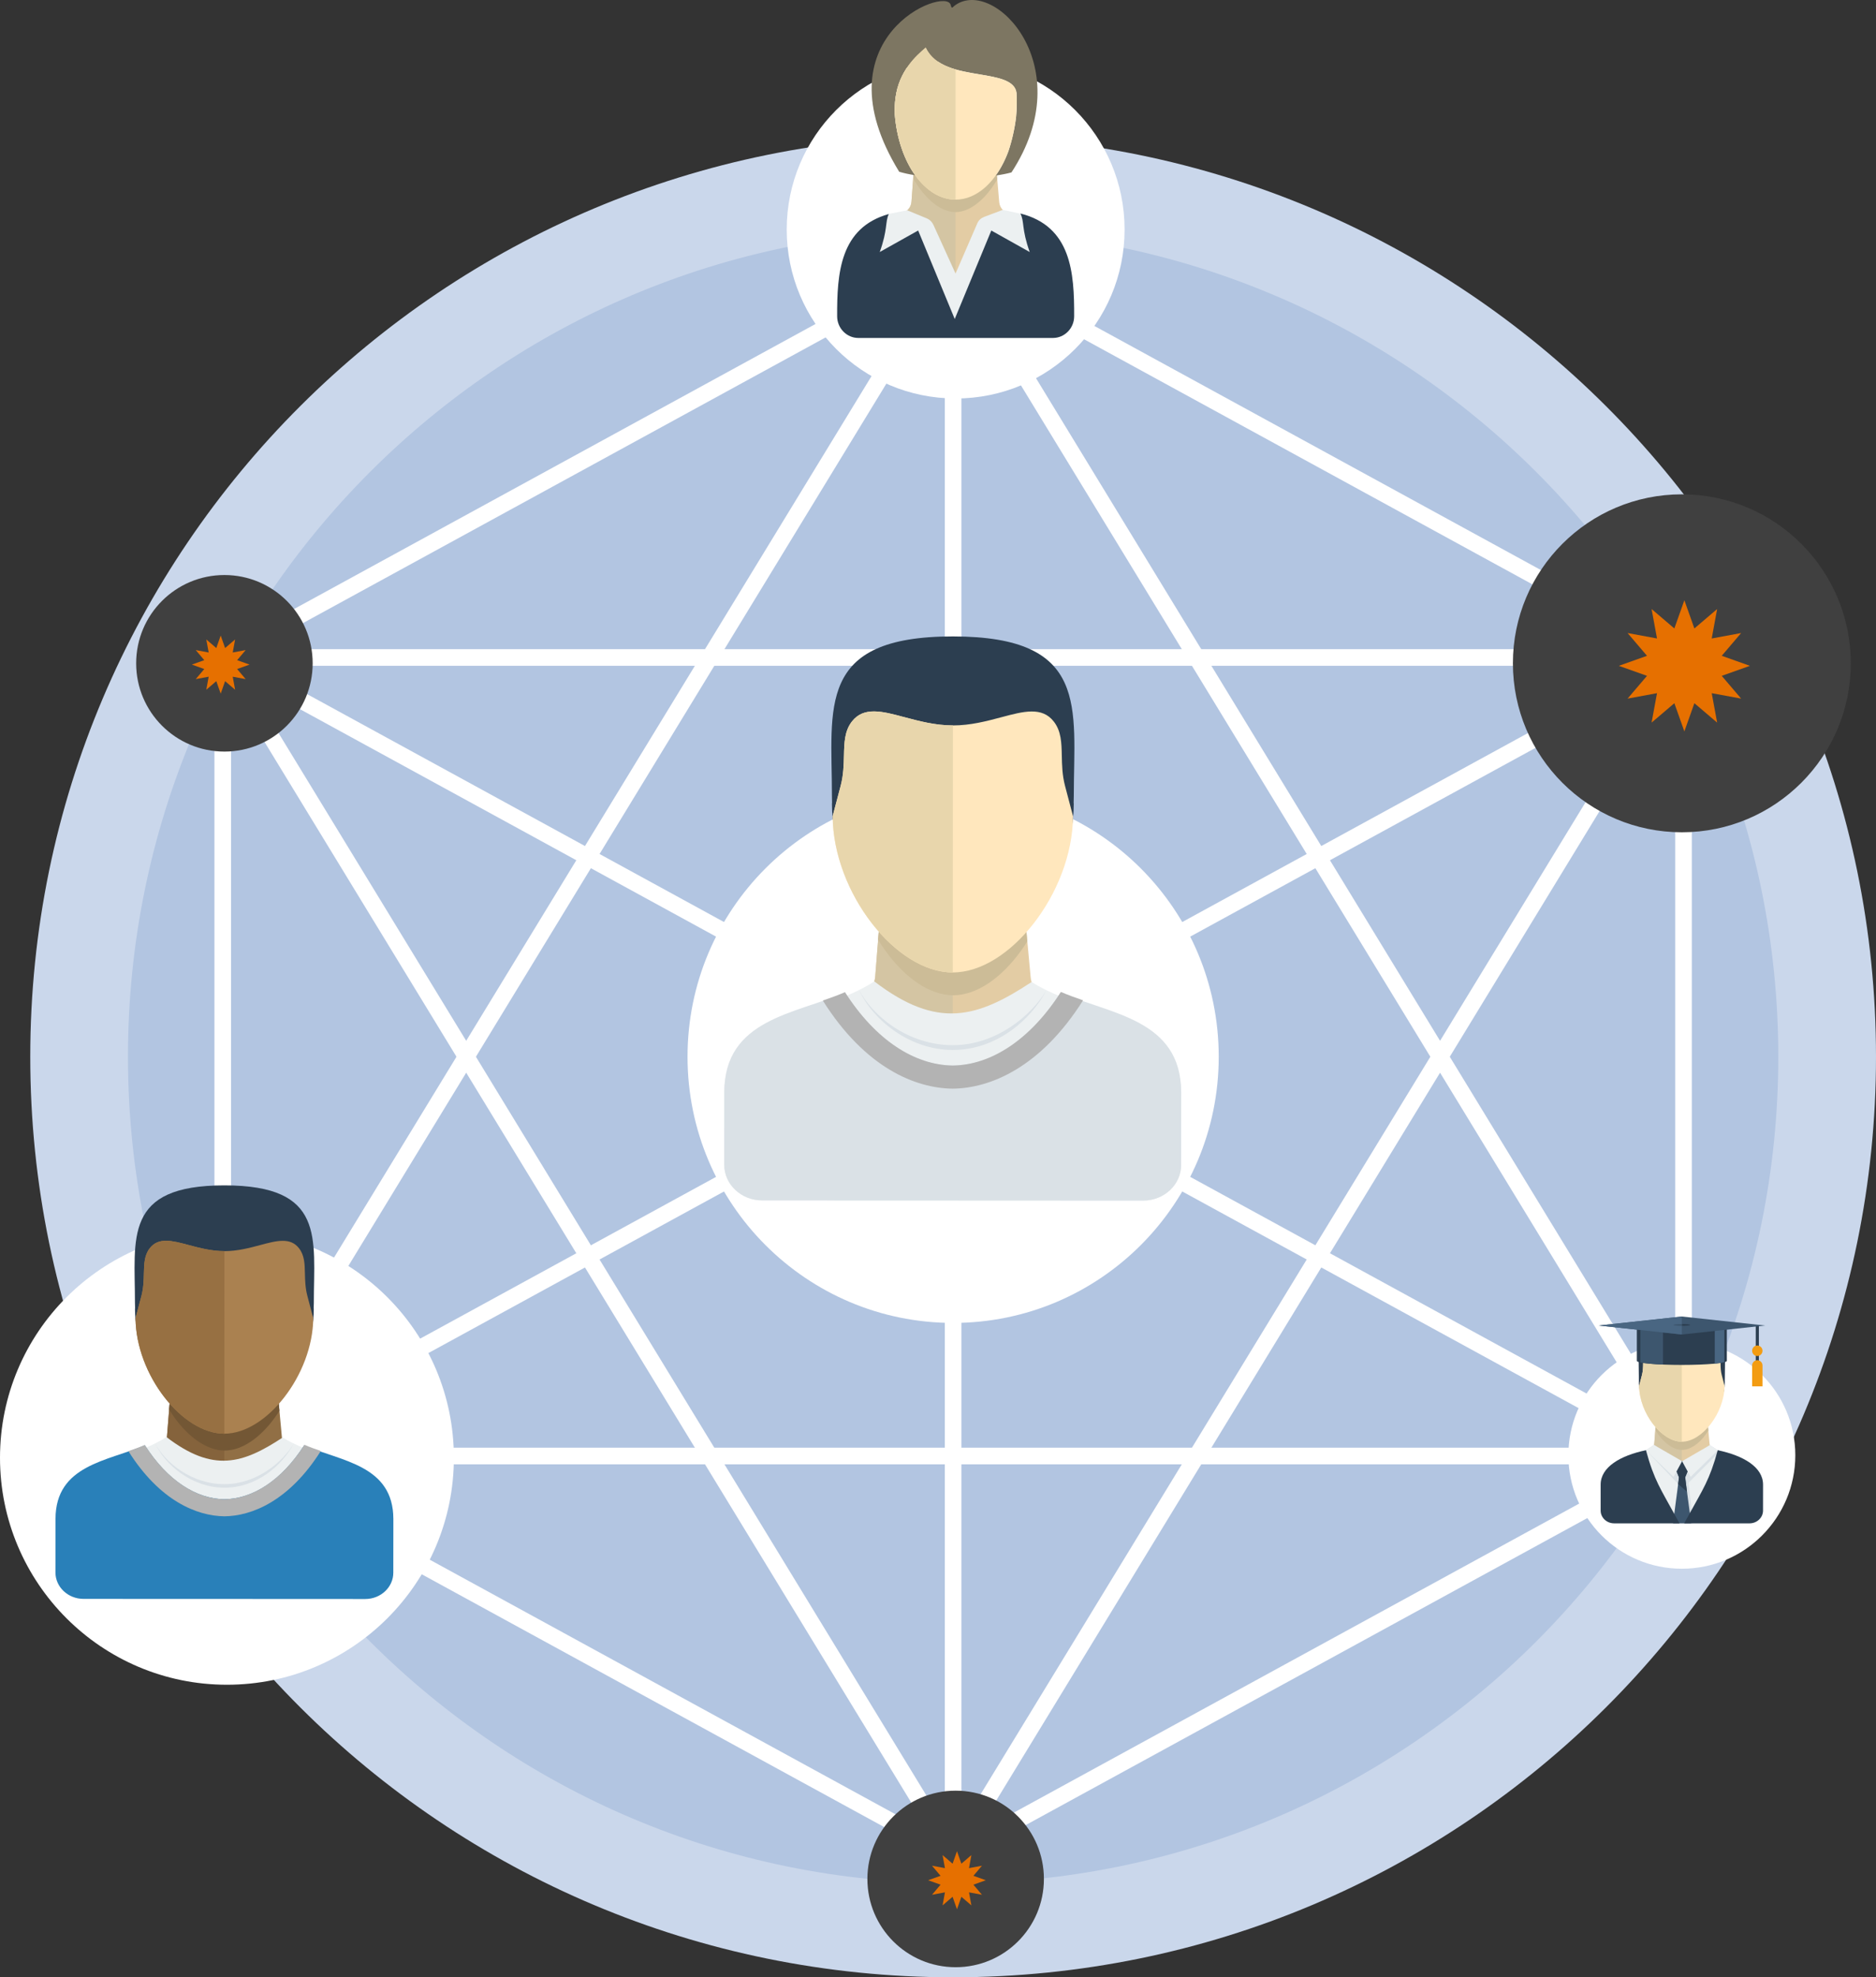
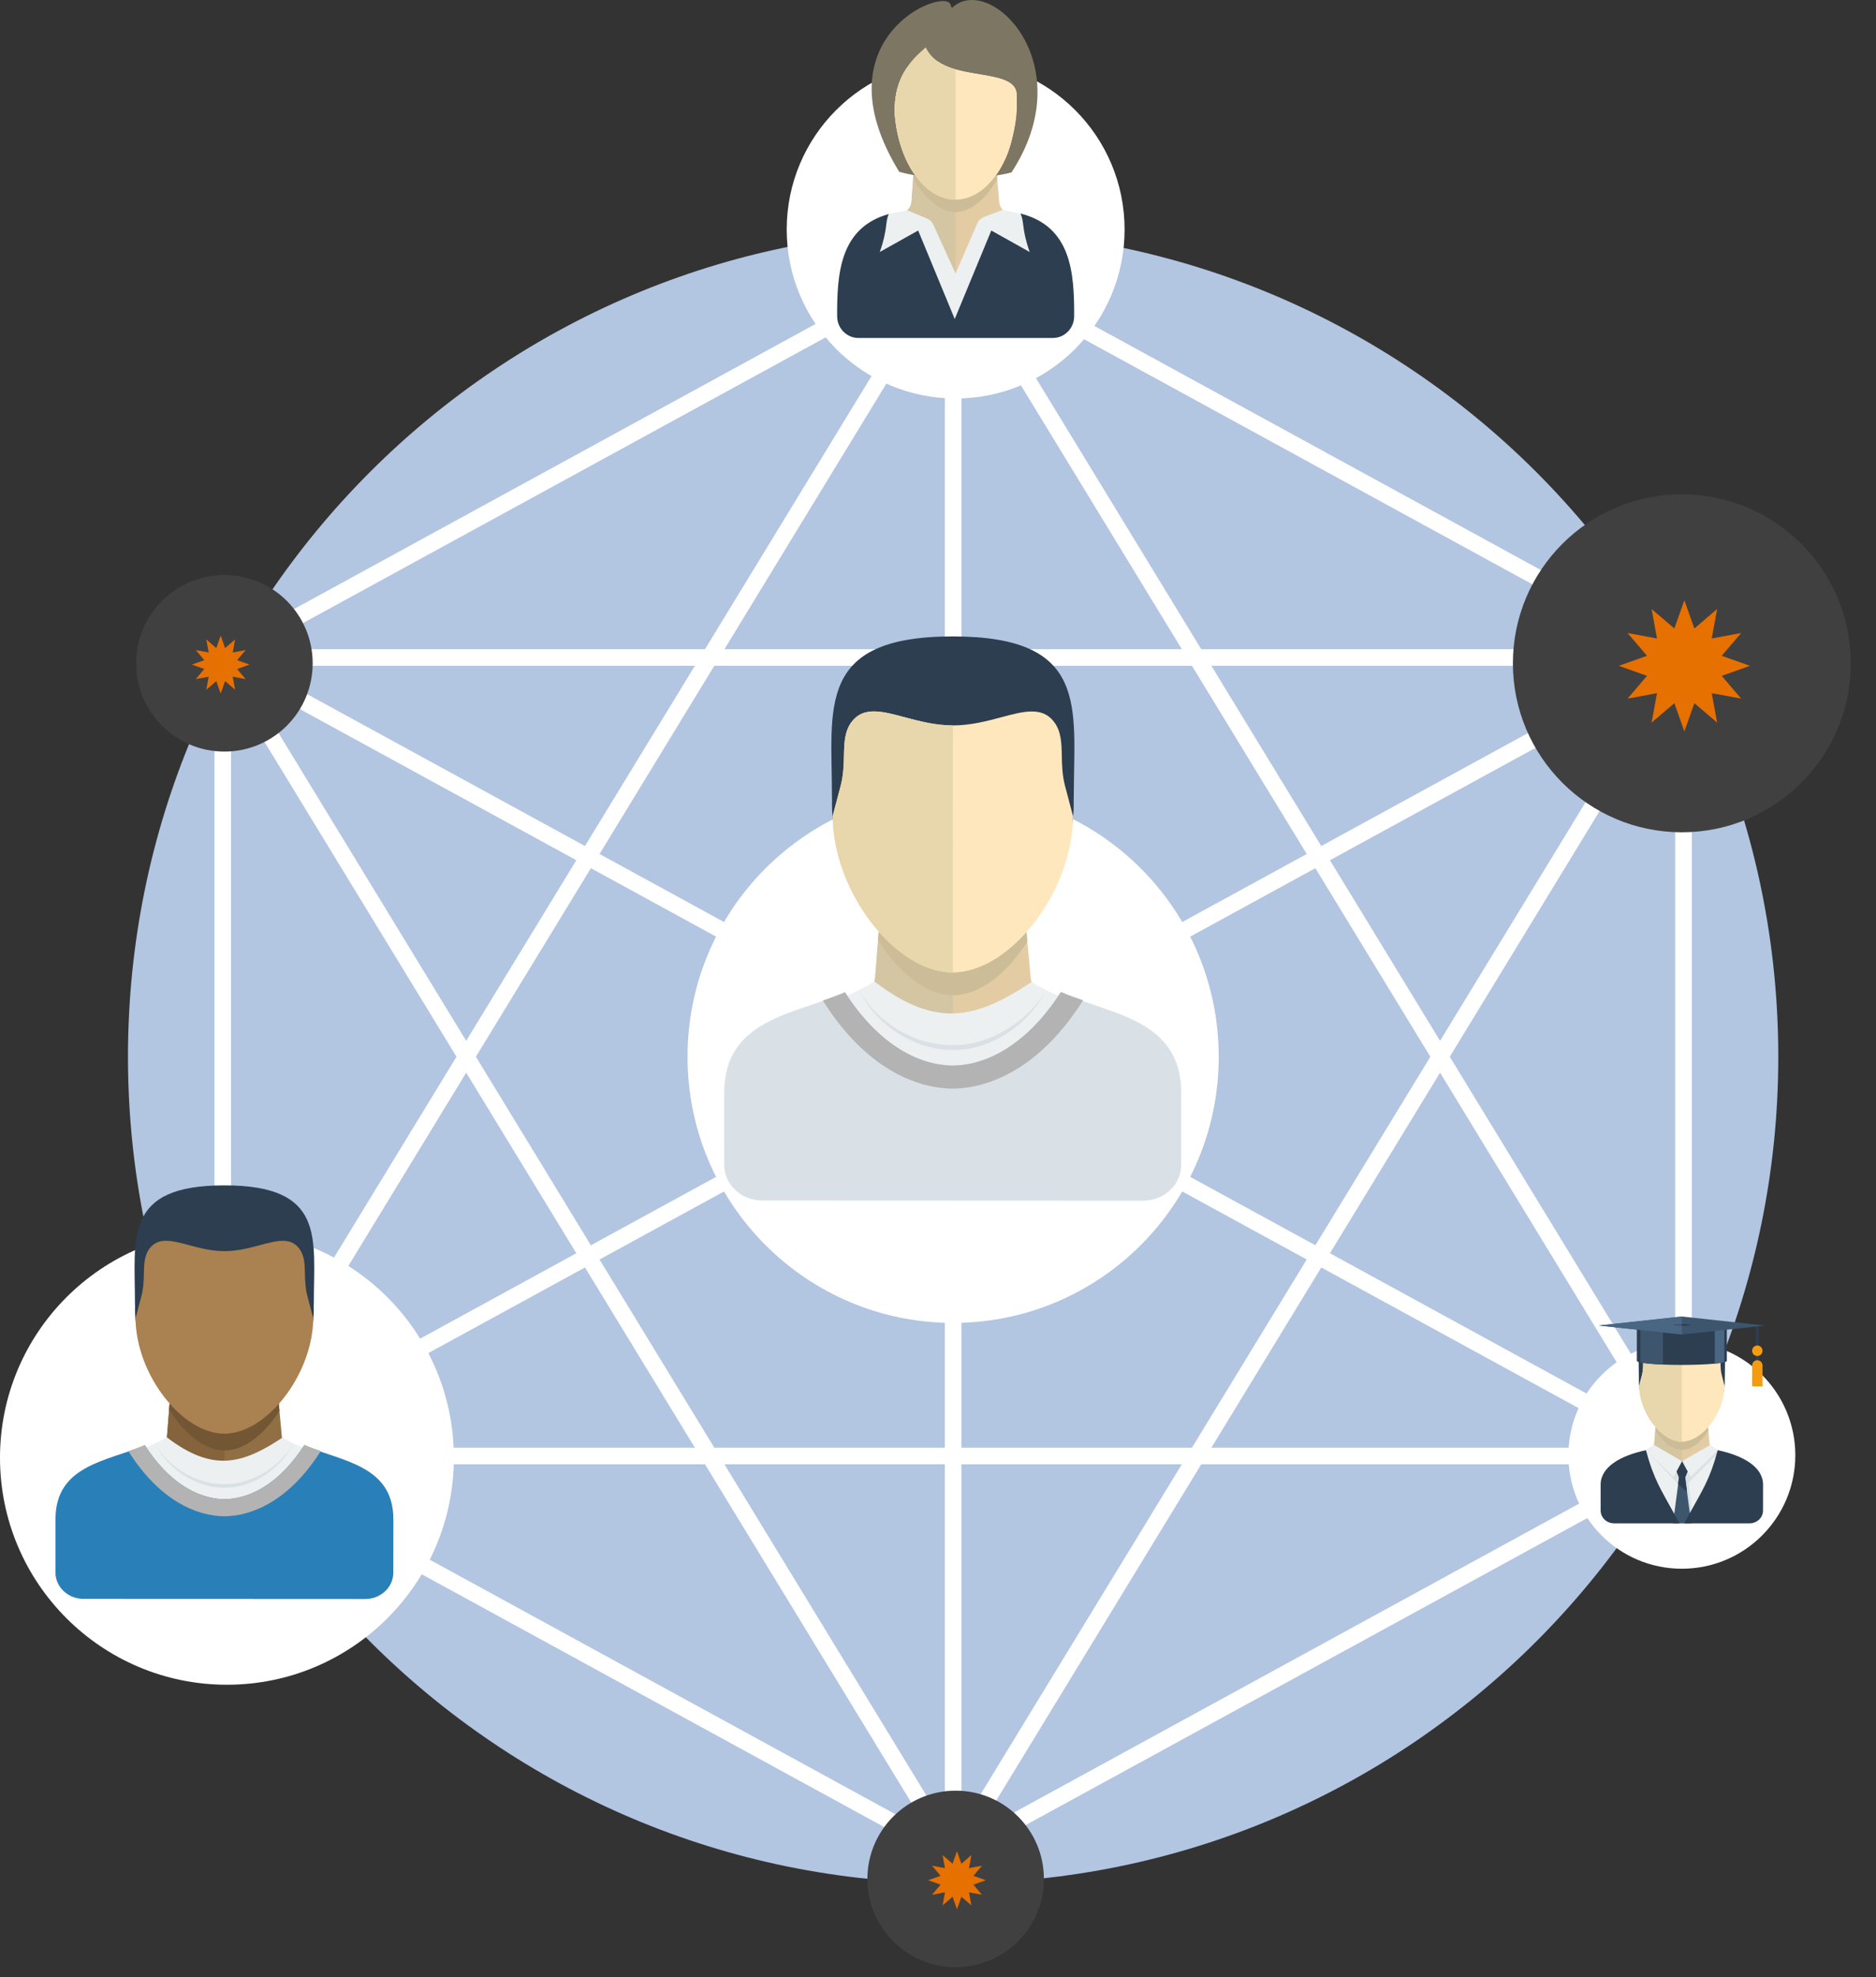
<svg xmlns="http://www.w3.org/2000/svg" id="" viewBox="0 0 372 392" style="background-color:#ffffff00" version="1.1" xml:space="preserve" x="0px" y="0px" width="372px" height="392px">
  <rect x="0" y="0" width="372" height="392" fill="#333333" stroke="none" />
-   <path d="M 372 209.5 C 372 310.291 290.061 392 189 392 C 87.926 392 6 310.291 6 209.5 C 6 108.702 87.926 27 189 27 C 290.061 27 372 108.702 372 209.5 Z" fill="#cad7eb" />
  <path d="M 352.625 209.5 C 352.625 299.988 279.361 373.344 189 373.344 C 98.627 373.344 25.375 299.988 25.375 209.5 C 25.375 119.007 98.627 45.656 189 45.656 C 279.361 45.656 352.625 119.007 352.625 209.5 Z" fill="#b2c5e1" />
  <path d="M 190.646 367.808 L 187.354 367.808 L 187.354 51.192 L 190.646 51.192 L 190.646 367.808 Z" fill="#ffffff" />
  <path d="M 187.598 368.671 L 42.765 131.206 L 45.568 129.486 L 190.402 366.945 L 187.598 368.671 Z" fill="#ffffff" />
  <path d="M 333.833 131.995 L 44.167 131.995 L 44.167 128.697 L 333.833 128.697 L 333.833 131.995 Z" fill="#ffffff" />
  <path d="M 190.402 368.671 L 187.598 366.945 L 332.432 129.486 L 335.235 131.206 L 190.402 368.671 Z" fill="#ffffff" />
  <path d="M 332.432 289.517 L 187.598 52.052 L 190.402 50.332 L 335.235 287.791 L 332.432 289.517 Z" fill="#ffffff" />
  <path d="M 45.568 289.517 L 42.765 287.791 L 187.598 50.332 L 190.402 52.052 L 45.568 289.517 Z" fill="#ffffff" />
  <path d="M 333.833 290.303 L 44.167 290.303 L 44.167 287.005 L 333.833 287.005 L 333.833 290.303 Z" fill="#ffffff" />
  <path d="M 188.216 369.257 L 43.382 290.103 L 44.951 287.205 L 189.784 366.358 L 188.216 369.257 Z" fill="#ffffff" />
  <path d="M 45.812 288.654 L 42.521 288.654 L 42.521 130.346 L 45.812 130.346 L 45.812 288.654 Z" fill="#ffffff" />
  <path d="M 44.951 131.795 L 43.382 128.897 L 188.216 49.743 L 189.784 52.642 L 44.951 131.795 Z" fill="#ffffff" />
  <path d="M 333.049 131.795 L 188.216 52.642 L 189.784 49.743 L 334.618 128.897 L 333.049 131.795 Z" fill="#ffffff" />
-   <path d="M 335.479 288.654 L 332.188 288.654 L 332.188 130.346 L 335.479 130.346 L 335.479 288.654 Z" fill="#ffffff" />
+   <path d="M 335.479 288.654 L 332.188 288.654 L 332.188 130.346 L 335.479 130.346 L 335.479 288.654 " fill="#ffffff" />
  <path d="M 189.784 369.257 L 188.216 366.358 L 333.049 287.205 L 334.618 290.103 L 189.784 369.257 Z" fill="#ffffff" />
  <path d="M 333.049 290.103 L 43.382 131.795 L 44.951 128.897 L 334.618 287.205 L 333.049 290.103 Z" fill="#ffffff" />
  <path d="M 44.951 290.103 L 43.382 287.205 L 333.049 128.897 L 334.618 131.795 L 44.951 290.103 Z" fill="#ffffff" />
  <path d="M 241.667 209.5 C 241.667 238.642 218.085 262.269 189 262.269 C 159.915 262.269 136.333 238.642 136.333 209.5 C 136.333 180.358 159.915 156.731 189 156.731 C 218.085 156.731 241.667 180.358 241.667 209.5 Z" fill="#ffffff" />
  <path d="M 367 131.5 C 367 150 352 165 333.5 165 C 315 165 300 150 300 131.5 C 300 113 315 98 333.5 98 C 352 98 367 113 367 131.5 Z" fill="#404040" />
  <path d="M 207 372.5 C 207 382.164 199.164 390 189.5 390 C 179.836 390 172 382.164 172 372.5 C 172 362.836 179.836 355 189.5 355 C 199.164 355 207 362.836 207 372.5 Z" fill="#404040" />
  <path d="M 62 131.5 C 62 141.164 54.164 149 44.5 149 C 34.836 149 27 141.164 27 131.5 C 27 121.836 34.836 114 44.5 114 C 54.164 114 62 121.836 62 131.5 Z" fill="#404040" />
  <path d="M 356 288.5 C 356 300.925 345.925 311 333.5 311 C 321.075 311 311 300.925 311 288.5 C 311 276.075 321.075 266 333.5 266 C 345.925 266 356 276.075 356 288.5 Z" fill="#ffffff" />
  <path d="M 223 45.5 C 223 64 208 79 189.5 79 C 171 79 156 64 156 45.5 C 156 27 171 12 189.5 12 C 208 12 223 27 223 45.5 Z" fill="#ffffff" />
  <path d="M 90 289 C 90 313.851 69.851 334 45 334 C 20.149 334 0 313.851 0 289 C 0 264.15 20.149 244 45 244 C 69.851 244 90 264.15 90 289 Z" fill="#ffffff" />
  <path d="M 43.764 126 L 44.637 128.475 L 46.621 126.771 L 46.149 129.355 L 48.713 128.878 L 47.022 130.877 L 49.479 131.756 L 47.022 132.636 L 48.713 134.635 L 46.149 134.158 L 46.621 136.742 L 44.637 135.038 L 43.764 137.514 L 42.891 135.038 L 40.906 136.742 L 41.379 134.158 L 38.814 134.635 L 40.506 132.636 L 38.049 131.756 L 40.506 130.877 L 38.814 128.878 L 41.379 129.355 L 40.906 126.771 L 42.891 128.475 L 43.764 126 Z" fill="#e67000" />
  <path d="M 334 119 L 335.986 124.59 L 340.499 120.741 L 339.424 126.577 L 345.258 125.499 L 341.41 130.014 L 347 131.999 L 341.41 133.986 L 345.258 138.499 L 339.424 137.423 L 340.499 143.257 L 335.986 139.41 L 334 145 L 332.014 139.41 L 327.5 143.257 L 328.575 137.423 L 322.741 138.499 L 326.59 133.986 L 321 131.999 L 326.59 130.014 L 322.741 125.499 L 328.575 126.577 L 327.5 120.741 L 332.014 124.59 L 334 119 Z" fill="#e67000" />
  <path d="M 189.764 367 L 190.637 369.475 L 192.621 367.771 L 192.149 370.355 L 194.713 369.878 L 193.022 371.877 L 195.479 372.756 L 193.022 373.636 L 194.713 375.635 L 192.149 375.158 L 192.621 377.742 L 190.637 376.038 L 189.764 378.514 L 188.891 376.038 L 186.906 377.742 L 187.379 375.158 L 184.814 375.635 L 186.506 373.636 L 184.049 372.756 L 186.506 371.877 L 184.814 369.878 L 187.379 370.355 L 186.906 367.771 L 188.891 369.475 L 189.764 367 Z" fill="#e67000" />
  <path d="M 175.866 164.315 L 201.644 164.327 L 204.379 193.804 C 204.569 195.855 206.335 197.43 208.525 197.491 L 209.016 197.507 L 205.74 208.53 L 171.493 205.836 L 168.972 197.491 L 169.917 197.356 C 171.916 197.063 173.394 195.558 173.547 193.663 L 175.866 164.315 Z" fill="#e3cca4" />
  <path d="M 188.923 207.205 L 171.493 205.836 L 168.972 197.491 L 169.917 197.356 C 171.916 197.063 173.394 195.558 173.547 193.663 L 175.191 172.867 L 188.942 172.873 L 188.923 207.205 Z" fill="#d4c5a3" />
  <path d="M 175.866 164.315 L 201.644 164.327 L 203.71 186.619 C 203.238 187.398 202.925 187.845 202.398 188.57 C 198.638 193.773 193.738 197.316 189.009 197.312 C 184.28 197.31 179.392 193.767 175.627 188.558 C 175.044 187.75 174.651 187.173 174.124 186.298 L 175.866 164.315 Z" fill="#ccbc97" />
  <path d="M 188.929 189.556 C 182.913 189.556 176.878 185.632 172.382 179.87 C 167.954 174.198 164.967 166.689 164.973 159.423 L 164.973 159.247 L 164.992 159.164 C 164.973 158.68 164.967 158.196 164.967 157.715 C 164.973 140.288 161.79 126.16 188.96 126.172 C 216.124 126.185 212.935 140.31 212.929 157.736 C 212.929 158.217 212.916 158.701 212.898 159.182 L 212.916 159.269 L 212.916 159.444 C 212.916 166.71 209.923 174.217 205.489 179.886 C 200.994 185.644 194.952 189.56 188.929 189.556 Z" fill="#2c3e50" />
  <path d="M 173.37 194.563 C 162.912 201.416 143.624 202.02 143.618 216.546 C 143.611 221.336 143.611 226.124 143.611 230.914 C 143.605 234.805 146.978 237.977 151.118 237.98 C 176.307 237.989 201.502 238.001 226.698 238.014 C 230.831 238.014 234.205 234.845 234.205 230.954 L 234.217 216.589 C 234.223 201.928 215.118 201.373 204.563 194.683 C 193.824 201.755 185.924 204.19 173.37 194.563 Z" fill="#ecf0f1" />
  <path d="M 172.922 183.092 C 177.424 188.86 183.281 192.787 188.929 192.787 C 194.584 192.79 200.441 188.869 204.943 183.104 C 209.574 177.182 212.714 169.377 212.775 161.818 L 211.193 155.816 C 210.629 153.667 210.586 151.667 210.549 149.762 C 210.494 147.27 210.439 144.962 208.979 143.072 C 206.642 140.032 202.95 141.019 198.614 142.178 C 195.658 142.964 192.45 143.818 188.954 143.815 C 185.458 143.815 182.257 142.958 179.3 142.169 L 179.288 142.169 C 174.952 141.006 171.266 140.017 168.917 143.053 C 167.463 144.94 167.408 147.249 167.353 149.743 C 167.31 151.648 167.261 153.649 166.697 155.794 L 165.114 161.796 C 165.163 169.355 168.297 177.164 172.922 183.092 Z" fill="#ffe7bd" />
  <path d="M 170.358 196.27 C 172.94 201.299 179.957 207.202 188.923 207.205 C 197.448 207.211 204.495 201.397 207.501 196.308 L 207.501 196.308 C 204.495 202.088 197.669 208.164 188.923 208.158 C 180.177 208.155 172.94 201.98 170.358 196.27 L 170.358 196.27 Z" fill="#dae1e6" />
  <path d="M 172.922 183.092 C 177.424 188.86 183.281 192.787 188.929 192.787 L 188.954 143.815 C 185.458 143.815 182.257 142.958 179.3 142.169 L 179.288 142.169 C 174.952 141.006 171.266 140.017 168.917 143.053 C 167.463 144.94 167.408 147.249 167.353 149.743 C 167.31 151.648 167.261 153.645 166.697 155.794 L 165.114 161.796 C 165.163 169.355 168.297 177.161 172.922 183.092 Z" fill="#e8d6ac" />
  <path d="M 167.568 196.782 C 157.675 201.04 143.624 202.02 143.618 216.546 C 143.611 221.336 143.611 226.124 143.611 230.914 C 143.605 234.805 146.978 237.977 151.118 237.98 L 188.911 237.995 L 226.704 238.014 C 230.844 238.014 234.217 234.845 234.217 230.954 C 234.217 226.164 234.223 221.376 234.223 216.589 C 234.229 202.063 220.178 201.067 210.291 196.801 C 204.201 206.314 196.498 211.154 188.923 211.243 C 181.349 211.145 173.646 206.299 167.568 196.782 Z" fill="#dae1e6" />
  <path d="M 167.555 196.699 C 166.157 197.3 164.673 197.837 163.158 198.358 C 171.597 211.758 181.57 215.75 188.917 215.827 C 196.271 215.757 206.317 211.706 214.769 198.311 C 213.254 197.79 211.769 197.254 210.371 196.65 C 204.287 206.163 196.498 211.154 188.923 211.243 C 181.349 211.145 173.639 206.219 167.555 196.699 Z" fill="#b3b3b3" />
  <path d="M 182.046 21.948 L 196.588 21.948 L 198.138 40.067 C 198.244 41.327 199.244 42.293 200.479 42.332 L 200.756 42.342 L 196.954 45.917 L 189.48 56.853 L 182.062 45.701 L 178.165 42.344 L 178.697 42.257 C 179.825 42.077 180.66 41.154 180.742 39.987 L 182.046 21.948 Z" fill="#e3cca4" />
  <path d="M 189.48 56.853 L 189.48 56.853 L 182.065 45.701 L 178.165 42.344 L 178.697 42.257 C 179.825 42.077 180.66 41.154 180.742 39.987 L 181.792 25.468 L 189.48 25.468 L 189.48 56.853 Z" fill="#d4c5a3" />
  <path d="M 181.125 34.682 L 197.685 34.765 L 197.75 35.545 C 197.482 36.02 197.316 36.276 197.022 36.719 C 194.898 39.89 192.136 42.048 189.47 42.048 C 186.802 42.048 184.039 39.89 181.915 36.719 C 181.585 36.225 181.371 35.889 181.077 35.353 L 181.125 34.682 Z" fill="#ccbc97" />
  <path d="M 176.084 42.436 L 179.907 41.695 L 183.743 43.279 C 184.401 43.55 184.839 44.025 185.129 44.66 L 189.48 54.235 L 193.809 44.243 C 194.074 43.63 194.566 43.221 195.207 42.978 L 198.835 41.608 L 202.176 42.325 L 204.61 43.071 L 208.795 67 L 170.205 67 L 173.835 43.315 L 176.084 42.436 Z" fill="#ecf0f1" />
  <path d="M 212.999 62.708 C 213.032 54.036 212.425 44.875 202.335 42.325 C 203.169 43.923 202.53 45.357 204.188 49.964 L 196.571 45.701 C 194.154 51.549 191.736 57.396 189.318 63.243 L 182.065 45.701 L 174.448 49.964 C 176.065 45.464 175.494 43.991 176.243 42.436 C 166.558 45.125 165.968 54.196 166.001 62.708 C 166.011 65.074 167.893 67 170.205 67 C 183.068 67 195.93 67 208.795 67 C 211.107 67 212.992 65.074 212.999 62.708 Z" fill="#2c3e50" />
  <path d="M 178.302 34.048 C 161.925 7.359 187.512 -2.746 188.503 0.948 C 188.761 1.905 188.812 1.456 189.429 1.02 C 197.249 -4.505 214.262 13.243 200.568 34.183 C 199.698 34.421 198.644 34.629 197.451 34.799 L 197.379 34.893 C 198.386 33.513 199.252 31.877 199.934 30.049 L 199.936 30.051 C 200.298 28.98 200.616 27.837 200.879 26.674 C 201.139 25.524 201.344 24.352 201.479 23.203 L 201.481 23.203 C 201.527 22.726 201.563 22.244 201.588 21.752 C 201.609 21.302 201.621 20.803 201.621 20.258 C 201.621 19.856 201.616 19.541 201.609 19.311 C 201.602 19.047 201.588 18.751 201.568 18.436 C 201.264 15.92 197.882 15.353 194.243 14.747 C 189.966 14.035 185.399 13.274 183.562 9.428 L 183.53 9.455 C 181.694 11.044 178.268 14.011 177.564 19.466 C 177.504 19.95 177.456 20.461 177.432 20.994 C 177.41 21.513 177.405 22.05 177.425 22.605 L 177.427 22.605 C 177.796 27.416 179.283 31.676 181.465 34.738 C 180.23 34.547 179.158 34.312 178.302 34.048 Z" fill="#7d7662" />
  <path d="M 199.936 30.051 C 200.298 28.98 200.616 27.837 200.879 26.674 C 201.139 25.524 201.344 24.352 201.479 23.203 L 201.481 23.203 C 201.527 22.726 201.563 22.244 201.588 21.752 C 201.609 21.302 201.621 20.803 201.621 20.255 C 201.621 19.856 201.616 19.541 201.609 19.313 C 201.602 19.047 201.588 18.754 201.568 18.436 C 201.264 15.92 197.882 15.353 194.243 14.747 C 189.966 14.035 185.399 13.274 183.562 9.428 L 183.533 9.455 C 181.694 11.044 178.268 14.011 177.564 19.466 C 177.504 19.95 177.456 20.459 177.432 20.994 C 177.41 21.513 177.405 22.05 177.425 22.602 L 177.427 22.602 C 177.803 27.496 179.331 31.817 181.575 34.888 L 181.578 34.888 C 183.709 37.805 186.478 39.578 189.48 39.578 C 191.61 39.578 193.628 38.684 195.376 37.122 L 195.378 37.124 C 197.258 35.443 198.835 32.997 199.934 30.049 L 199.936 30.051 Z" fill="#ffe7bd" />
  <path d="M 189.48 13.769 C 186.932 13.035 184.712 11.836 183.562 9.428 L 183.53 9.455 C 181.694 11.044 178.268 14.011 177.564 19.466 C 177.504 19.95 177.456 20.461 177.432 20.994 C 177.41 21.513 177.405 22.05 177.425 22.605 L 177.427 22.605 C 177.803 27.496 179.331 31.817 181.575 34.888 L 181.578 34.888 C 183.709 37.807 186.478 39.578 189.48 39.578 L 189.48 13.769 Z" fill="#e8d6ac" />
  <path d="M 34.828 263.182 L 53.886 263.191 L 55.902 284.977 C 56.046 286.494 57.355 287.656 58.971 287.704 L 59.334 287.714 L 56.916 295.858 L 31.597 293.87 L 29.733 287.704 L 30.431 287.599 C 31.903 287.387 33.002 286.273 33.107 284.876 L 34.828 263.182 Z" fill="#916f45" />
  <path d="M 44.481 294.883 L 31.597 293.87 L 29.733 287.704 L 30.431 287.599 C 31.903 287.387 33.002 286.273 33.107 284.876 L 34.331 269.501 L 44.49 269.51 L 44.481 294.883 Z" fill="#85633c" />
  <path d="M 34.828 263.182 L 53.886 263.191 L 55.415 279.666 C 55.061 280.242 54.832 280.574 54.44 281.107 C 51.659 284.953 48.036 287.575 44.548 287.57 C 41.05 287.57 37.427 284.948 34.646 281.102 C 34.216 280.502 33.929 280.074 33.537 279.431 L 34.828 263.182 Z" fill="#735735" />
  <path d="M 44.481 281.837 C 40.036 281.837 35.573 278.941 32.247 274.682 C 28.978 270.49 26.77 264.939 26.77 259.571 L 26.77 259.441 L 26.79 259.379 C 26.77 259.023 26.761 258.663 26.761 258.308 C 26.77 245.429 24.419 234.99 44.51 235 C 64.591 235.005 62.23 245.444 62.23 258.322 C 62.23 258.678 62.22 259.038 62.201 259.388 L 62.22 259.456 L 62.22 259.585 C 62.22 264.959 60.003 270.504 56.734 274.692 C 53.398 278.946 48.935 281.841 44.481 281.837 Z" fill="#2c3e50" />
  <path d="M 32.648 277.059 C 35.974 281.323 40.304 284.223 44.481 284.228 C 48.667 284.228 52.997 281.332 56.323 277.073 C 59.745 272.694 62.067 266.922 62.115 261.338 L 60.949 256.906 C 60.528 255.316 60.5 253.837 60.462 252.431 C 60.423 250.587 60.385 248.882 59.305 247.485 C 57.585 245.242 54.851 245.967 51.64 246.822 C 49.461 247.408 47.081 248.037 44.5 248.037 C 41.919 248.037 39.549 247.398 37.36 246.817 L 37.36 246.817 C 34.149 245.958 31.425 245.228 29.686 247.475 C 28.615 248.867 28.577 250.577 28.529 252.416 C 28.5 253.823 28.462 255.302 28.051 256.891 L 26.875 261.324 C 26.914 266.908 29.227 272.68 32.648 277.059 Z" fill="#aa8150" />
-   <path d="M 32.648 277.059 C 35.974 281.323 40.304 284.223 44.481 284.228 L 44.5 248.037 C 41.919 248.037 39.549 247.398 37.36 246.817 L 37.36 246.817 C 34.149 245.958 31.425 245.228 29.686 247.475 C 28.615 248.867 28.577 250.577 28.529 252.416 C 28.5 253.823 28.462 255.302 28.051 256.891 L 26.875 261.324 C 26.914 266.908 29.227 272.68 32.648 277.059 Z" fill="#977042" />
  <path d="M 33.002 284.891 C 25.279 289.956 11.009 290.398 11.009 301.135 C 11 304.674 11 308.213 11 311.752 C 11 314.628 13.495 316.971 16.553 316.976 C 35.181 316.981 53.809 316.99 72.428 317 C 75.486 317 77.981 314.657 77.981 311.781 L 77.99 301.164 C 78 290.331 63.874 289.923 56.065 284.977 C 48.132 290.201 42.283 292.007 33.002 284.891 Z" fill="#ecf0f1" />
  <path d="M 30.775 286.148 C 32.687 289.865 37.877 294.23 44.51 294.235 C 50.808 294.235 56.017 289.937 58.244 286.178 L 58.244 286.178 C 56.017 290.451 50.971 294.941 44.51 294.936 C 38.039 294.936 32.687 290.369 30.775 286.148 L 30.775 286.148 Z" fill="#dae1e6" />
  <path d="M 28.72 286.528 C 21.399 289.673 11.009 290.398 11.009 301.135 C 11 304.674 11 308.213 11 311.752 C 11 314.628 13.495 316.971 16.553 316.976 L 44.5 316.986 L 72.437 317 C 75.496 317 77.99 314.657 77.99 311.781 C 78 308.242 78 304.703 78 301.164 C 78 290.432 67.611 289.697 60.309 286.542 C 55.797 293.572 50.101 297.149 44.5 297.217 C 38.909 297.145 33.212 293.562 28.72 286.528 Z" fill="#2980b9" />
  <path d="M 28.71 286.465 C 27.678 286.912 26.579 287.306 25.461 287.69 C 31.702 297.596 39.071 300.544 44.5 300.607 C 49.938 300.554 57.365 297.558 63.615 287.656 C 62.497 287.272 61.398 286.878 60.366 286.432 C 55.864 293.462 50.101 297.149 44.5 297.217 C 38.909 297.145 33.203 293.5 28.71 286.465 Z" fill="#b3b3b3" />
  <path d="M 328.854 275.635 L 338.018 275.635 L 338.991 286.181 C 339.06 286.915 339.688 287.477 340.464 287.5 L 340.638 287.505 L 339.477 291.449 L 327.307 290.492 L 326.408 287.505 L 326.747 287.459 C 327.454 287.352 327.982 286.817 328.037 286.134 L 328.854 275.635 Z" fill="#e3cca4" />
  <path d="M 333.502 290.98 L 327.307 290.492 L 326.408 287.505 L 326.747 287.459 C 327.454 287.352 327.982 286.817 328.037 286.134 L 328.615 278.692 L 333.502 278.692 L 333.502 290.98 Z" fill="#d4c5a3" />
  <path d="M 328.854 275.635 L 338.013 275.635 L 338.752 283.612 C 338.582 283.89 338.472 284.048 338.289 284.308 C 336.949 286.171 335.209 287.44 333.53 287.44 C 331.85 287.44 330.111 286.171 328.771 284.308 C 328.565 284.021 328.427 283.811 328.239 283.5 L 328.854 275.635 Z" fill="#ccbc97" />
  <path d="M 333.502 284.666 C 331.364 284.666 329.216 283.263 327.619 281.2 C 326.045 279.17 324.98 276.485 324.98 273.883 L 324.98 273.823 L 324.99 273.79 C 324.985 273.618 324.976 273.446 324.976 273.27 C 324.976 267.035 323.847 261.98 333.502 261.98 C 343.153 261.98 342.024 267.035 342.024 273.27 C 342.024 273.446 342.02 273.618 342.01 273.79 L 342.02 273.823 L 342.02 273.883 C 342.02 276.485 340.959 279.17 339.385 281.2 C 337.784 283.263 335.641 284.666 333.502 284.666 Z" fill="#2c3e50" />
  <path d="M 334.985 289.684 L 332.112 289.684 L 327.973 286.459 L 326.385 287.505 C 321.3 288.569 317.399 290.845 317.399 294.33 C 317.399 296.044 317.399 297.758 317.399 299.473 C 317.399 300.866 318.602 302 320.07 302 L 325.036 302 L 331.754 302 L 335.342 302 L 341.207 302 L 346.93 302 C 348.398 302 349.596 300.866 349.596 299.473 L 349.601 294.33 C 349.601 290.841 345.695 288.569 340.615 287.505 L 339.06 286.497 L 334.985 289.684 Z" fill="#ecf0f1" />
  <path d="M 334.985 289.684 L 332.112 289.684 L 327.973 286.459 L 326.385 287.505 L 334.645 296.174 L 335.342 302 L 335.7 302 L 334.851 293.944 L 341.166 287.63 L 340.615 287.505 L 339.06 286.497 L 334.985 289.684 Z" fill="#dae1e6" />
  <path d="M 327.812 282.353 C 329.409 284.415 331.492 285.818 333.502 285.818 C 335.512 285.818 337.591 284.415 339.193 282.353 C 340.836 280.229 341.951 277.437 341.969 274.733 L 341.409 272.587 C 341.207 271.816 341.189 271.1 341.175 270.417 C 341.157 269.525 341.139 268.698 340.62 268.025 C 339.789 266.938 338.472 267.291 336.935 267.709 C 335.884 267.987 334.741 268.294 333.502 268.294 C 332.259 268.294 331.12 267.987 330.07 267.709 L 330.07 267.709 C 328.523 267.291 327.215 266.938 326.38 268.025 C 325.866 268.698 325.843 269.525 325.825 270.417 C 325.811 271.1 325.793 271.816 325.595 272.587 L 325.031 274.733 C 325.049 277.437 326.164 280.229 327.812 282.353 Z" fill="#ffe7bd" />
  <path d="M 327.812 282.353 C 329.409 284.415 331.492 285.818 333.502 285.818 L 333.502 268.294 C 332.259 268.294 331.12 267.987 330.07 267.709 L 330.07 267.709 C 328.523 267.291 327.215 266.938 326.38 268.025 C 325.866 268.698 325.843 269.525 325.825 270.417 C 325.811 271.1 325.793 271.816 325.595 272.582 L 325.031 274.733 C 325.049 277.437 326.164 280.229 327.812 282.353 Z" fill="#e8d6ac" />
  <path d="M 331.754 302 L 335.342 302 C 334.957 298.776 334.567 296.244 334.182 293.019 C 334.163 292.848 334.209 292.699 334.301 292.541 L 335.26 290.153 C 335.32 290.055 335.329 289.944 335.269 289.842 C 335.214 289.74 335.108 289.684 334.985 289.684 C 334.026 289.684 333.066 289.684 332.112 289.684 C 331.988 289.684 331.887 289.74 331.827 289.842 C 331.768 289.944 331.777 290.055 331.837 290.153 L 332.796 292.541 C 332.887 292.699 332.933 292.848 332.915 293.019 C 332.529 296.244 332.144 298.776 331.754 302 Z" fill="#3d566e" />
  <path d="M 334.182 293.019 C 334.163 292.848 334.209 292.699 334.301 292.541 L 335.26 290.153 C 335.32 290.055 335.329 289.944 335.269 289.842 C 335.214 289.74 335.108 289.684 334.985 289.684 C 334.026 289.684 333.066 289.684 332.112 289.684 C 331.988 289.684 331.887 289.74 331.827 289.842 C 331.768 289.944 331.777 290.055 331.837 290.153 L 332.796 292.541 C 332.887 292.699 332.933 292.848 332.915 293.019 L 332.768 294.223 L 334.507 295.723 L 334.182 293.019 Z" fill="#2c3e50" />
  <path d="M 333.548 289.684 L 327.973 286.459 L 326.385 287.505 L 331.855 292.797 L 333.548 289.684 Z" fill="#ecf0f1" />
  <path d="M 333.548 289.684 L 339.06 286.497 L 340.638 287.505 L 335.241 292.797 L 333.548 289.684 Z" fill="#ecf0f1" />
  <path d="M 342.423 262.784 L 324.577 262.784 L 324.577 269.79 C 324.577 270.236 328.574 270.598 333.502 270.598 C 338.431 270.598 342.423 270.236 342.423 269.79 L 342.423 262.784 Z" fill="#2c3e50" />
  <path d="M 342.423 262.784 L 337.238 262.784 L 337.238 263.184 L 340.028 263.184 L 340.028 270.343 C 340.854 270.264 341.506 270.166 341.919 270.06 L 341.919 263.5 L 342.423 263.5 L 342.423 262.784 Z" fill="#496682" />
  <path d="M 348.155 272.512 L 348.775 272.512 L 348.775 262.812 L 348.155 262.812 L 348.155 272.512 Z" fill="#2c3e50" />
  <path d="M 329.762 262.784 L 325.288 262.784 L 325.288 270.106 C 326.155 270.292 327.761 270.44 329.762 270.524 L 329.762 262.784 Z" fill="#3d566e" />
  <path d="M 348.463 266.747 C 349.032 266.747 349.495 267.212 349.495 267.788 C 349.495 268.364 349.032 268.833 348.463 268.833 C 347.894 268.833 347.435 268.364 347.435 267.788 C 347.435 267.212 347.894 266.747 348.463 266.747 L 348.463 266.747 ZM 347.435 270.705 L 347.435 274.84 L 349.495 274.84 L 349.495 270.705 C 349.495 270.129 349.032 269.665 348.463 269.665 C 347.894 269.665 347.435 270.129 347.435 270.705 Z" fill="#f39c12" />
  <path d="M 333.502 261 L 350 262.784 L 333.502 264.568 L 317 262.784 L 333.502 261 Z" fill="#3d566e" />
  <path d="M 333.502 262.849 C 334.411 262.849 335.154 262.77 335.154 262.673 C 335.154 262.575 334.411 262.491 333.502 262.491 C 332.589 262.491 331.846 262.575 331.846 262.673 C 331.846 262.77 332.589 262.849 333.502 262.849 Z" fill="#2c3e50" />
  <path d="M 333.502 264.568 L 317 262.784 L 333.502 261 L 333.502 264.568 Z" fill="#496682" />
  <path d="M 333.502 262.854 C 332.584 262.854 331.846 262.77 331.846 262.673 C 331.846 262.575 332.584 262.496 333.502 262.496 L 333.502 262.854 Z" fill="#3d566e" />
  <path d="M 317.399 294.33 C 317.399 296.044 317.399 297.758 317.399 299.473 C 317.399 300.866 318.602 302 320.07 302 L 333.03 302 L 331.983 300.104 C 329.446 295.435 327.973 293.428 326.385 287.505 C 321.3 288.569 317.399 290.845 317.399 294.33 L 317.399 294.33 ZM 333.966 302 L 346.93 302 C 348.398 302 349.596 300.866 349.596 299.473 L 349.601 294.33 C 349.601 290.841 345.695 288.569 340.615 287.505 C 339.041 293.363 337.587 295.389 335.095 299.956 L 333.966 302 Z" fill="#2c3e50" />
</svg>